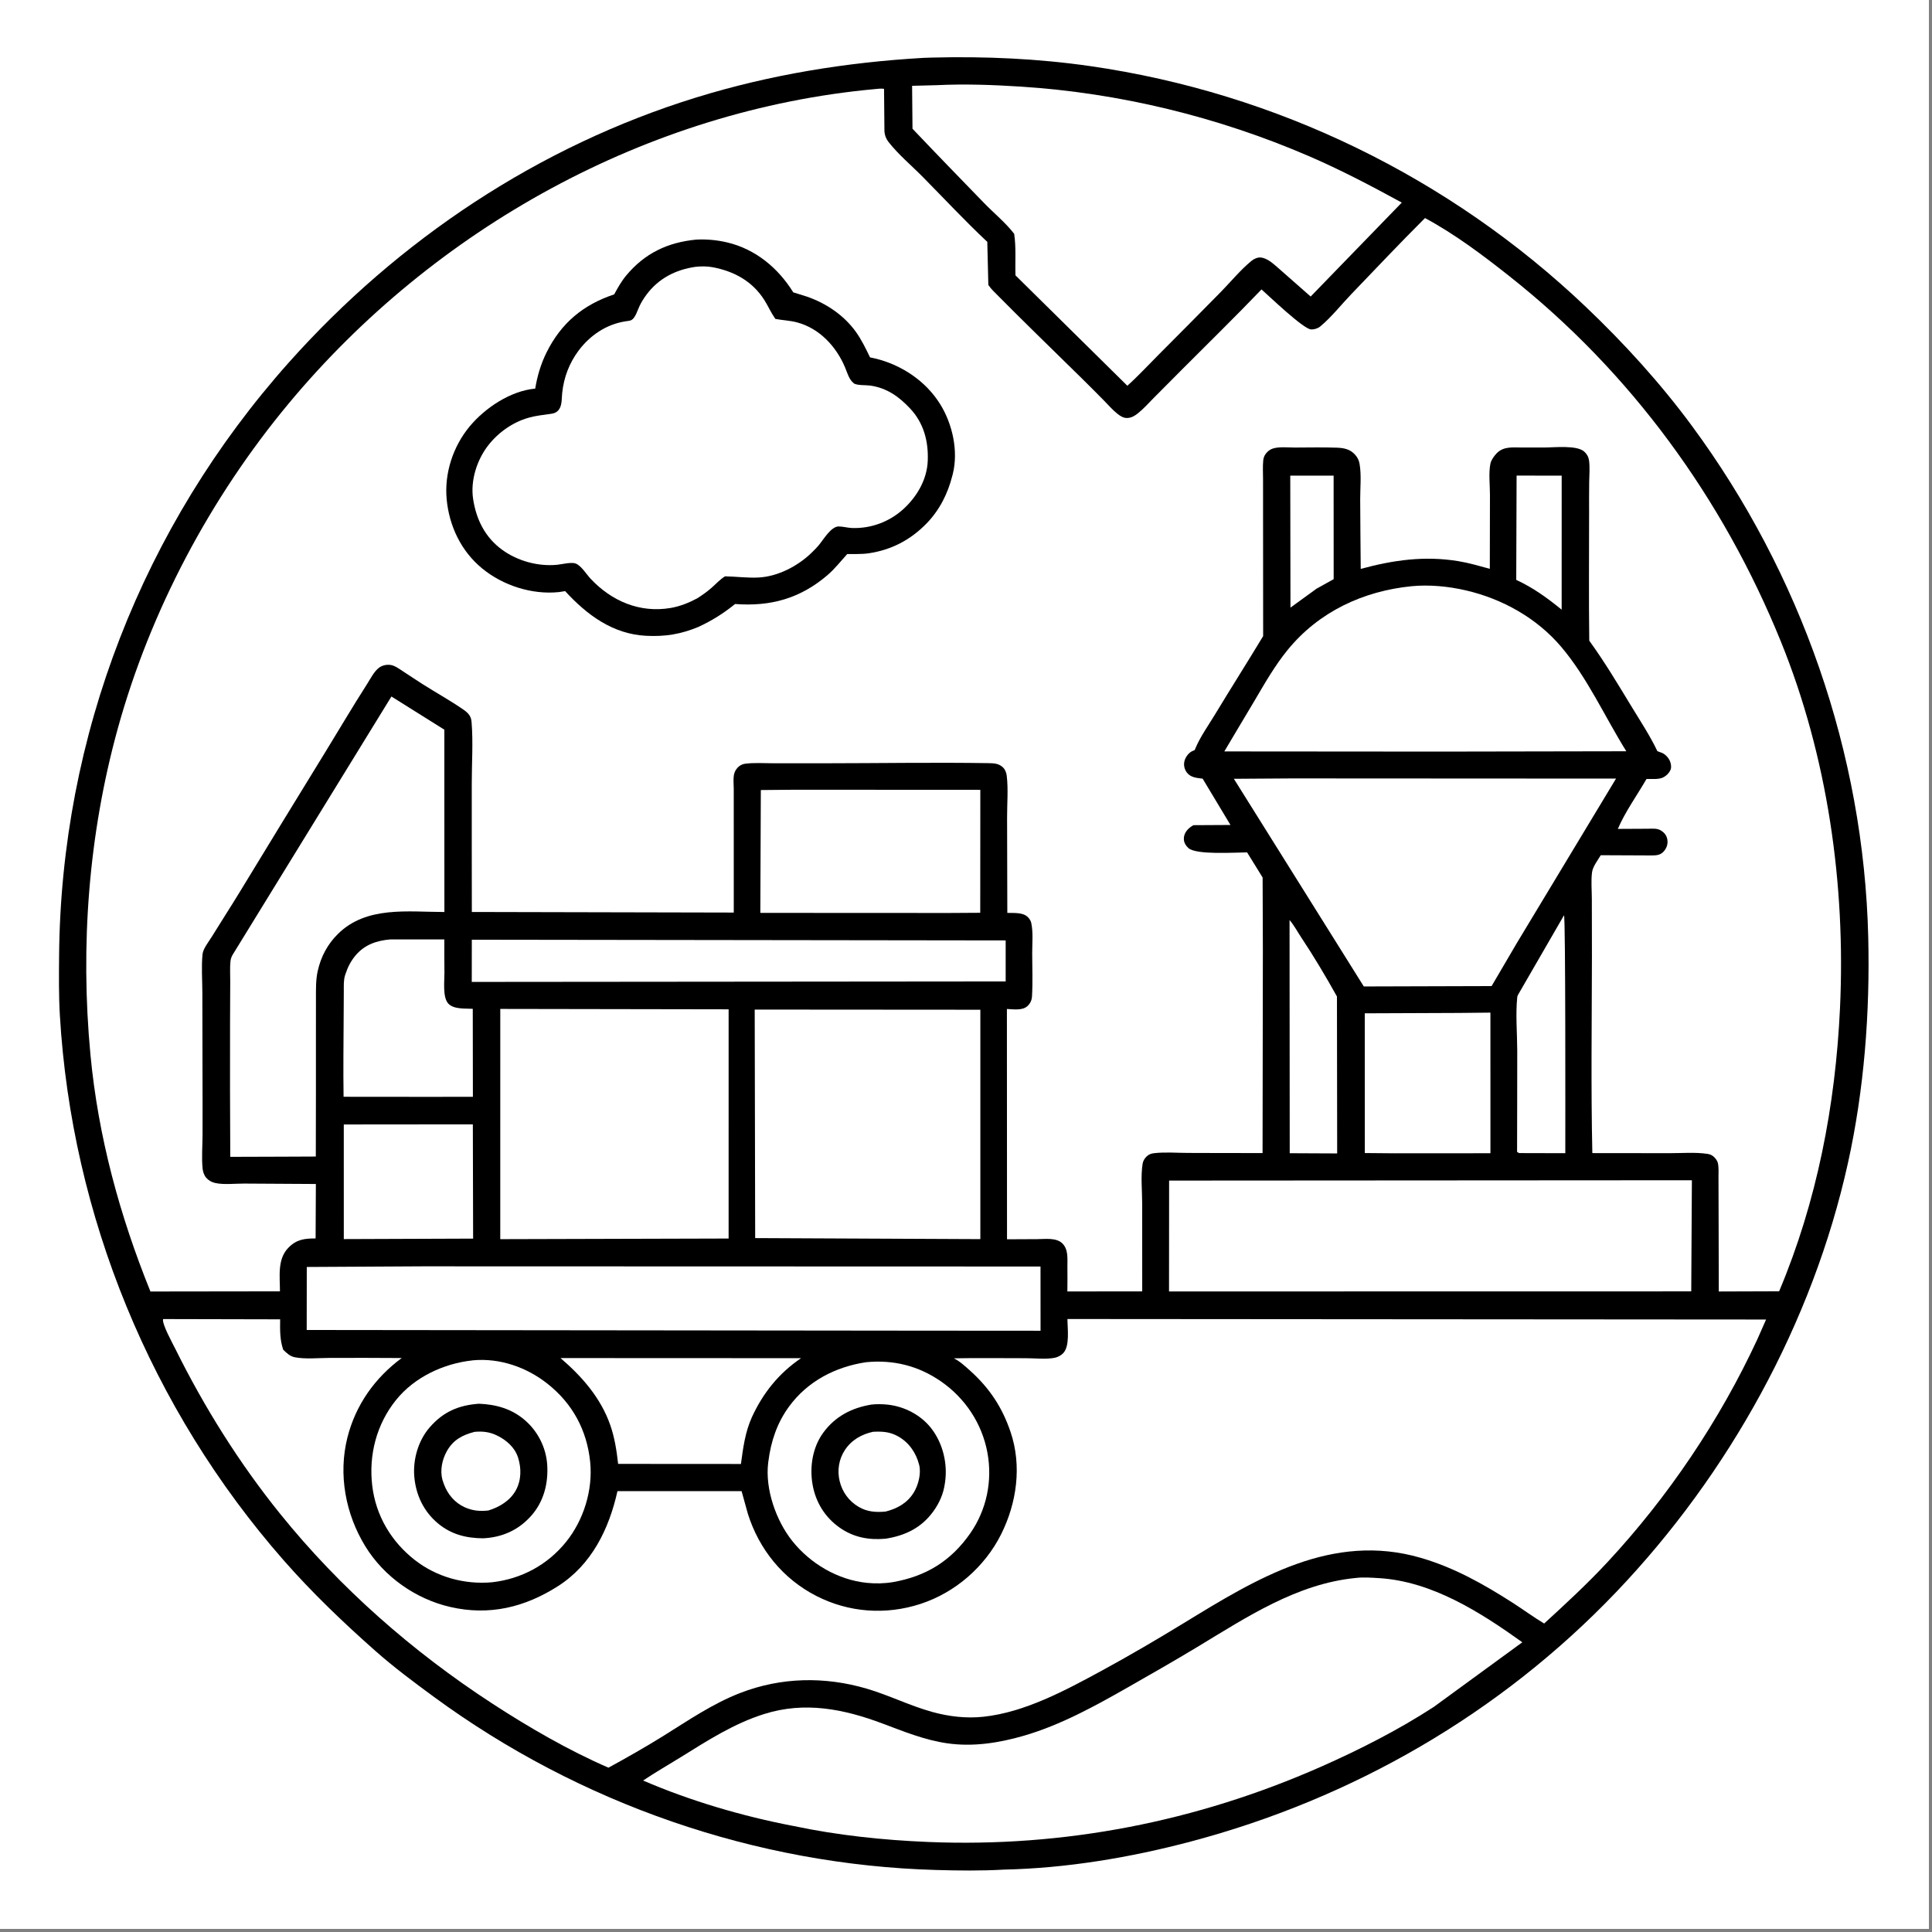
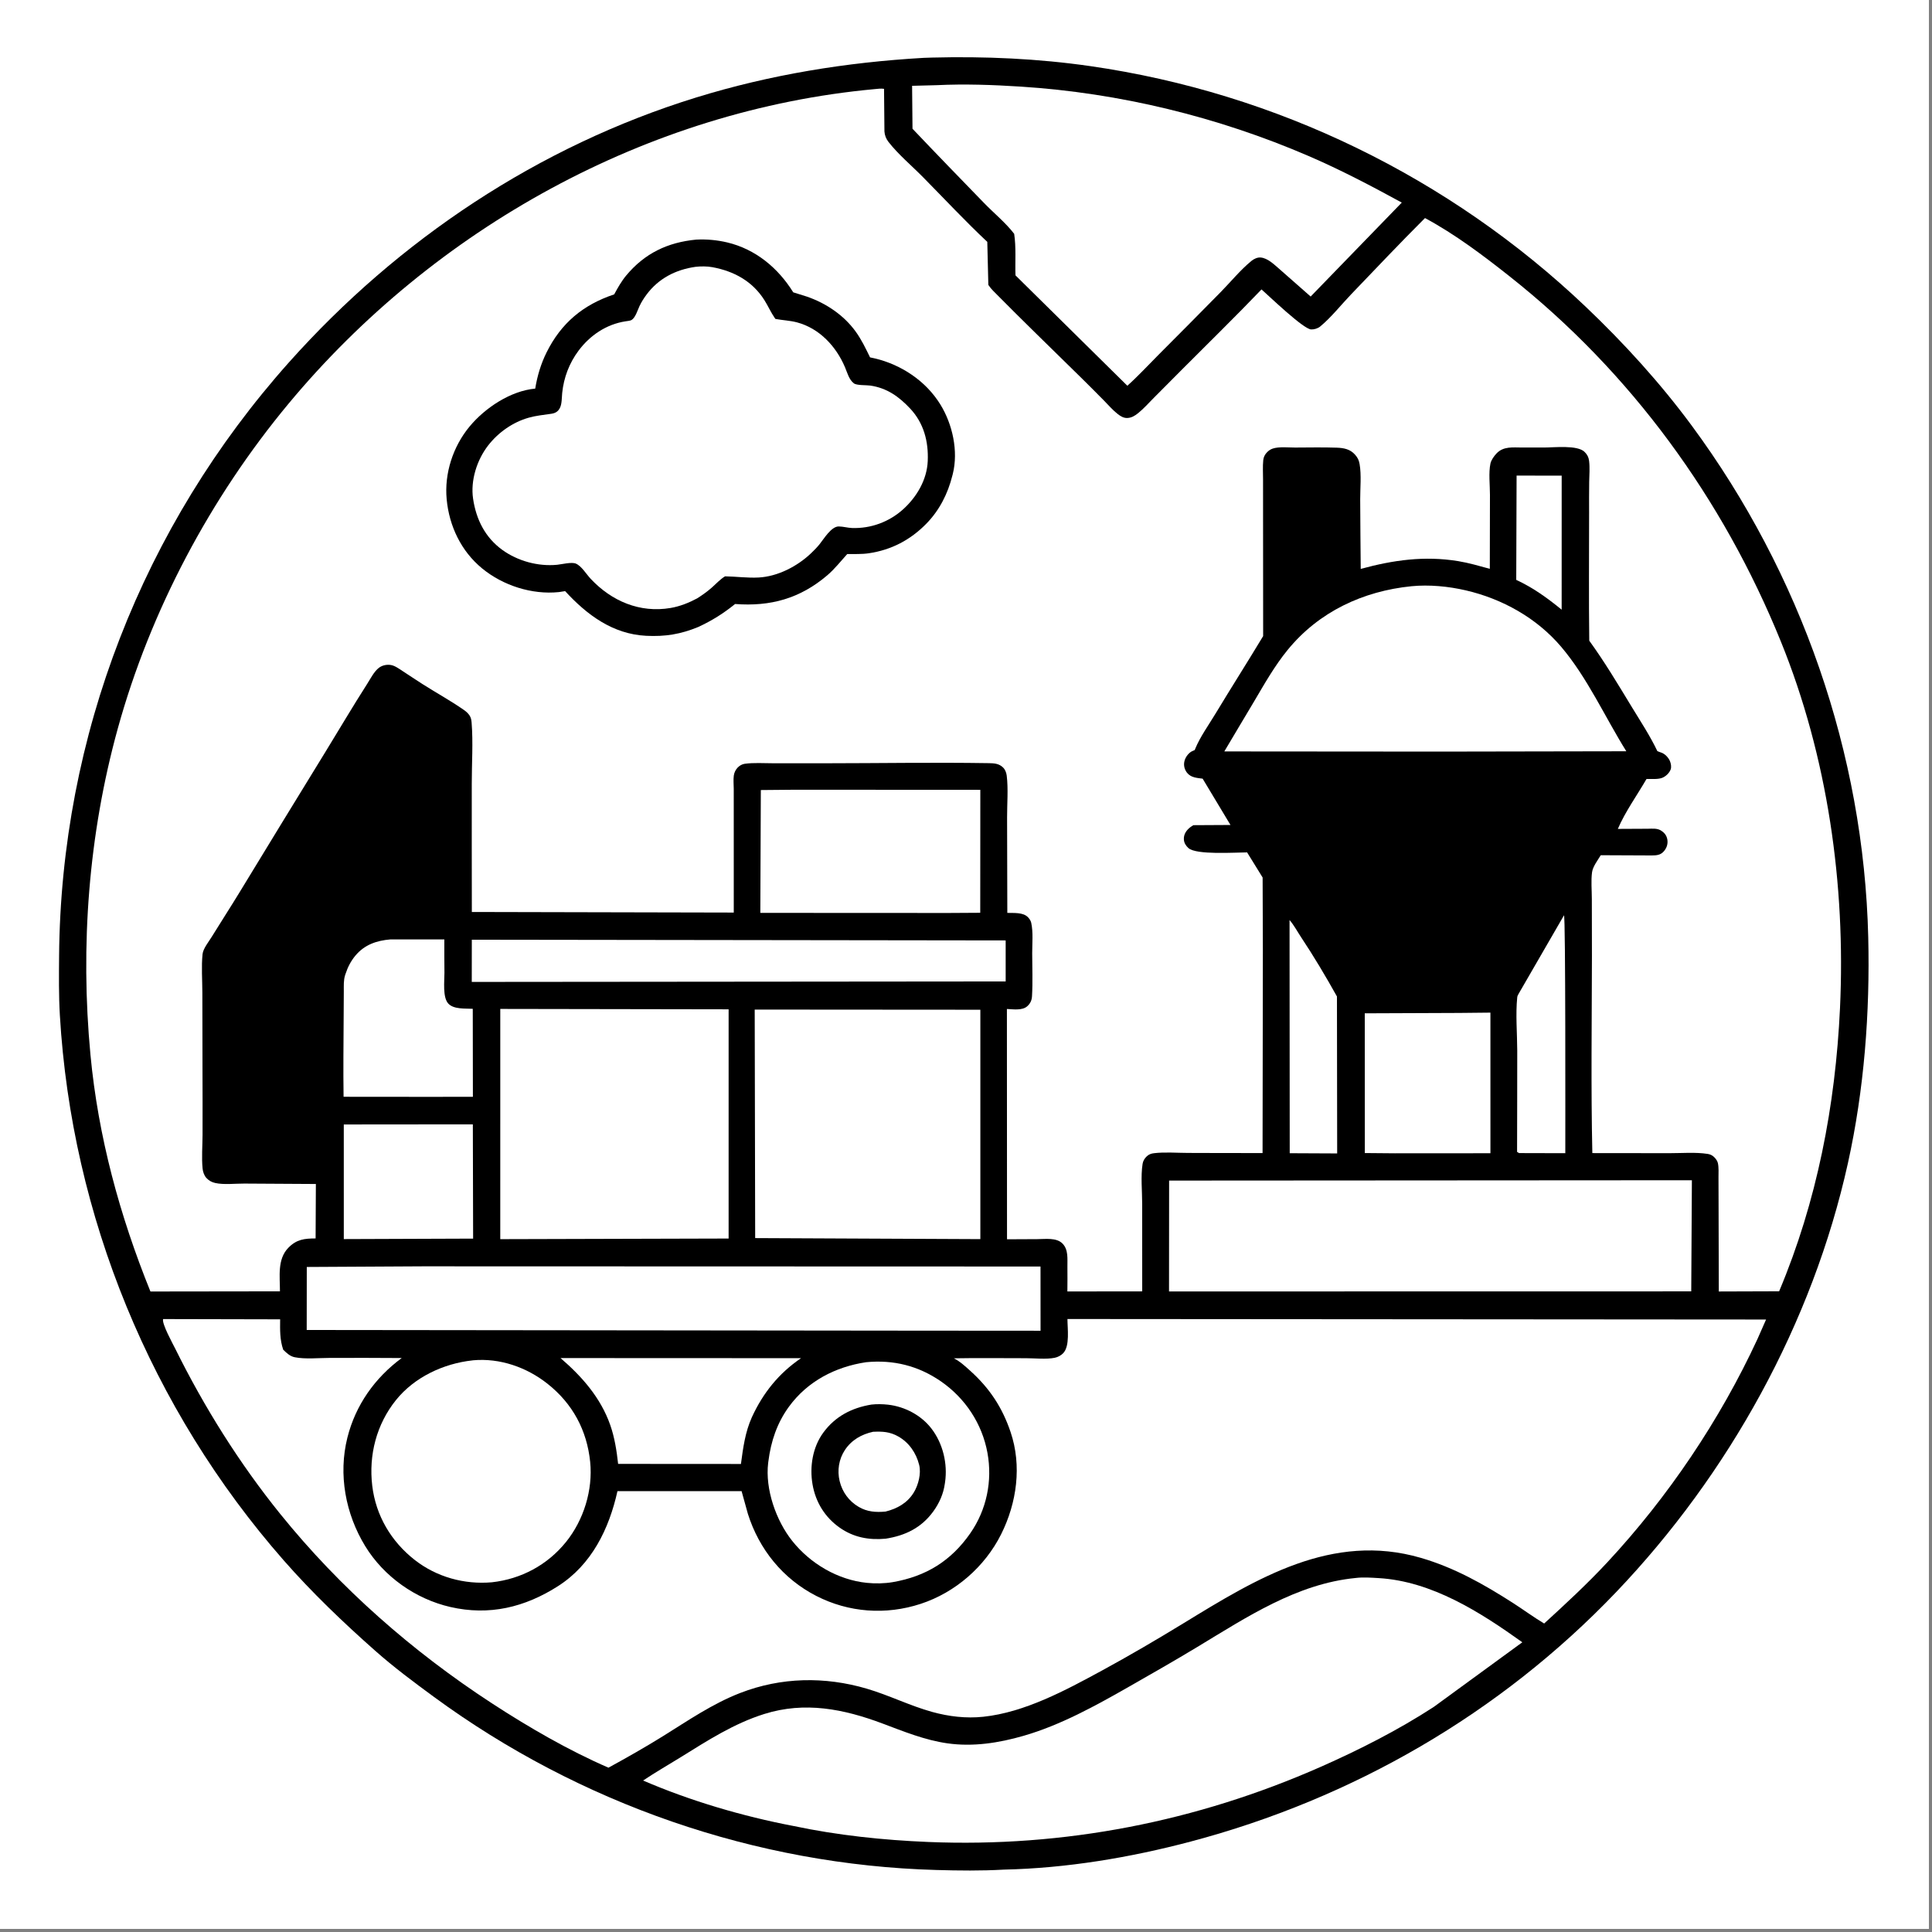
<svg xmlns="http://www.w3.org/2000/svg" width="200" height="200">
  <rect width="100%" height="100%" fill="#808080" stroke="none" />
  <path fill="white" transform="scale(0.195 0.195)" d="M0 0L1024 0L1024 1024L0 1024L0 0Z" />
  <path transform="scale(0.195 0.195)" d="M490.31 30.717L494.771 30.568C522.878 29.854 550.973 31.086 578.814 35.099C677.54 49.328 769.551 94.14 841.777 162.817C862.101 182.142 881.435 203.38 898.108 225.975C955.998 304.428 989.444 399.938 991.791 497.533C992.753 537.537 989.661 578.384 981.002 617.5C962.204 702.411 917.774 782.616 857.817 845.353C796.263 909.763 718.038 954.881 632.031 977.648C599.945 986.142 566.144 991.802 532.875 992.522C520.986 993.208 508.972 993.054 497.071 992.722C401.235 990.05 307.685 957.525 230.408 900.867C219.774 893.07 209.135 885.142 199.252 876.399C182.196 861.311 165.657 845.5 150.626 828.365C80.188 748.071 38.039 645.508 31.778 538.907C31.166 528.499 31.284 517.956 31.37 507.532C32.331 390.821 75.8 279.303 153.454 192.298C211.584 127.169 285.936 77.599 369.501 51.775C408.83 39.621 449.269 33.071 490.31 30.717Z" />
-   <path fill="white" transform="scale(0.195 0.195)" d="M684.961 252.485L707.978 252.512L708.004 307.456L698.894 312.524L685.072 322.557L684.961 252.485Z" />
  <path fill="white" transform="scale(0.195 0.195)" d="M805.116 252.475L829.052 252.502L829.037 323.659C821.396 317.429 813.901 312.002 804.928 307.841L805.116 252.475Z" />
  <path fill="white" transform="scale(0.195 0.195)" d="M684.581 488.418C686.9 491.067 688.725 494.548 690.689 497.501C697.514 507.766 703.736 518.243 709.749 529.003L709.863 612.324L684.676 612.207L684.581 488.418Z" />
  <path fill="white" transform="scale(0.195 0.195)" d="M830.281 485.906C831.159 486.841 830.973 599.61 830.972 612.198L806.407 612.136L805.37 611.5C805.353 593.596 805.516 575.69 805.46 557.786C805.432 548.559 804.534 538.601 805.449 529.5C805.52 528.79 805.779 528.28 806.131 527.68L830.281 485.906Z" />
  <path fill="white" transform="scale(0.195 0.195)" d="M182.506 596.946L251.019 596.883L251.166 657.547L182.514 657.796L182.506 596.946Z" />
  <path fill="white" transform="scale(0.195 0.195)" d="M297.564 720.959L425.246 721.015C413.453 729.035 405.079 739.446 399.146 752.365C395.554 760.358 394.5 768.596 393.341 777.18L328.142 777.138C327.369 770.163 326.294 763.147 323.962 756.5C318.887 742.04 308.997 730.792 297.564 720.959Z" />
  <path fill="white" transform="scale(0.195 0.195)" d="M774.611 537.741L791.216 537.57L791.224 612.219L740.47 612.254L724.547 612.117L724.514 537.939L774.611 537.741Z" />
  <path fill="white" transform="scale(0.195 0.195)" d="M207.218 498.709L235.878 498.716C235.84 504.628 235.902 510.545 235.939 516.457C235.966 520.71 234.898 529.414 237.969 532.754C240.862 535.901 246.957 535.317 250.977 535.545L251.043 582.261L226.63 582.286L182.395 582.246C182.184 567.981 182.36 553.704 182.439 539.438C182.463 535.03 182.496 530.621 182.515 526.213C182.527 523.403 182.34 520.381 183.208 517.675L183.441 517C184.631 513.369 186.263 510.182 188.721 507.25C193.544 501.498 199.922 499.326 207.218 498.709Z" />
  <path fill="white" transform="scale(0.195 0.195)" d="M250.475 498.866L533.88 499.242L533.883 521.02L250.446 521.274L250.475 498.866Z" />
  <path fill="white" transform="scale(0.195 0.195)" d="M422.066 419.247L520.425 419.296L520.378 484.571L503.519 484.671L403.633 484.622L403.902 419.411L422.066 419.247Z" />
  <path fill="white" transform="scale(0.195 0.195)" d="M250.797 722.191L251.099 722.144C265.374 720.841 279.621 725.834 290.745 734.665C303.994 745.182 311.592 759.275 313.301 776.063C314.82 790.976 309.855 806.969 300.48 818.585C290.615 830.809 276.665 838.269 261.123 839.988C246.5 841.269 231.742 837.205 220.124 828.095C207.635 818.302 199.499 804.56 197.611 788.72C195.667 772.416 199.878 756.101 210.215 743.25C220.02 731.061 235.463 723.86 250.797 722.191Z" />
-   <path transform="scale(0.195 0.195)" d="M254.319 745.199C263.429 745.58 271.615 747.884 278.633 753.912C285.468 759.784 289.865 768.416 290.487 777.45C291.172 787.413 288.675 797.238 281.914 804.785C275.12 812.37 266.523 816.162 256.442 816.641C247.418 816.567 239.481 814.576 232.439 808.678C224.945 802.402 220.81 793.707 219.949 784.049C219.126 774.807 222.036 764.69 228.174 757.67C235.409 749.396 243.532 745.956 254.319 745.199Z" />
  <path fill="white" transform="scale(0.195 0.195)" d="M251.928 760.128C256.295 759.741 259.894 760.146 263.908 762.096C268.873 764.509 273.318 768.419 275.032 773.81C276.842 779.505 276.77 785.805 273.862 791.123C270.839 796.654 265.116 800.07 259.275 801.875C254.824 802.378 250.878 802.036 246.721 800.166C241.433 797.788 237.611 793.234 235.648 787.845L235.353 787.002L234.858 785.521C233.518 780.5 234.74 774.762 237.25 770.323C240.636 764.333 245.527 761.789 251.928 760.128Z" />
  <path fill="white" transform="scale(0.195 0.195)" d="M459.79 723.156C474.275 721.755 487.527 725.053 499.494 733.314C512.411 742.232 521.399 755.817 524.213 771.302C526.922 786.205 523.765 801.502 515.101 813.962C504.859 828.693 491.539 836.845 474.026 839.893C469.527 840.662 464.751 840.753 460.214 840.29C444.767 838.714 430.18 830.102 420.571 818.033C411.984 807.248 406.116 790.526 407.796 776.632L407.914 775.75C409.26 765.152 412.504 755.42 418.864 746.718C428.726 733.225 443.519 725.594 459.79 723.156Z" />
  <path transform="scale(0.195 0.195)" d="M462.591 745.649C465.425 745.326 468.625 745.385 471.452 745.705C480.312 746.71 489 751.274 494.466 758.368C500.567 766.287 503.138 777.034 501.701 786.873L501.565 787.75C500.815 793.075 498.661 797.93 495.518 802.29C489.217 811.032 480.569 815.238 470.12 816.851C461.245 817.662 453.134 816.162 445.758 810.979C437.923 805.474 432.968 797.441 431.346 787.993C429.753 778.707 431.365 768.373 436.995 760.635C443.344 751.911 452.126 747.385 462.591 745.649Z" />
  <path fill="white" transform="scale(0.195 0.195)" d="M463.466 760.09C468.509 759.873 472.334 760.025 476.861 762.574C482.563 765.785 486.379 771.345 487.957 777.666C489.098 782.24 487.536 788.304 485.131 792.269C481.731 797.875 476.313 800.908 470.121 802.44C465.019 802.92 460.386 802.617 455.867 799.967C450.689 796.93 447.15 792.11 445.74 786.271C444.374 780.618 445.323 774.611 448.543 769.75C452.078 764.413 457.37 761.442 463.466 760.09Z" />
-   <path fill="white" transform="scale(0.195 0.195)" d="M207.794 369.756L235.889 387.368L235.914 484.16C216.496 484.127 194.546 480.869 179.427 495.771C173.864 501.255 170.326 507.952 168.65 515.557C167.591 520.359 167.744 525.26 167.727 530.149C167.705 536.704 167.716 543.259 167.715 549.814C167.712 571.199 167.732 592.584 167.652 613.969L150.75 614.042L122.244 614.132C122.097 590.453 122.076 566.771 122.129 543.093C122.145 535.759 122.176 528.425 122.222 521.09C122.245 517.564 121.995 513.822 122.342 510.322C122.52 508.524 123.233 507.168 124.219 505.688L207.794 369.756Z" />
  <path fill="white" transform="scale(0.195 0.195)" d="M749.359 311.205C758.8 310.294 768.913 311.267 778.134 313.404C797.495 317.889 815.774 328.055 828.744 343.321C842.699 359.746 851.976 380.579 863.358 398.823L765.25 398.999L649.957 398.908C655.195 389.988 660.577 381.152 665.837 372.243C671.355 362.896 676.688 353.452 683.575 345.019C700.142 324.734 723.608 313.789 749.359 311.205Z" />
  <path fill="white" transform="scale(0.195 0.195)" d="M224.753 672.255L552.377 672.354L552.398 706.45L489.25 706.407L162.822 706.048L162.86 672.596L224.753 672.255Z" />
  <path fill="white" transform="scale(0.195 0.195)" d="M400.651 535.952L520.439 536.037L520.437 657.816L400.901 657.268L400.651 535.952Z" />
  <path fill="white" transform="scale(0.195 0.195)" d="M265.582 535.61L386.804 535.814L386.802 657.502L265.576 657.831L265.582 535.61Z" />
-   <path fill="white" transform="scale(0.195 0.195)" d="M685.932 413.239L857.9 413.331L805.196 500.722L791.85 523.484L724.005 523.683L655.023 413.44L685.932 413.239Z" />
  <path fill="white" transform="scale(0.195 0.195)" d="M620.648 626.735L898.173 626.561L897.828 685.549L620.599 685.594L620.648 626.735Z" />
  <path fill="white" transform="scale(0.195 0.195)" d="M497.22 45.218C512.072 44.495 527.087 45.029 541.915 45.98C594.392 49.349 646.423 62.01 694.72 82.831C711.693 90.149 727.958 98.695 744.164 107.548L695.787 157.423L679.005 142.651C676.284 140.318 672.966 137.026 669.244 136.7C667.563 136.553 665.72 137.407 664.437 138.447C658.61 143.167 653.26 149.742 647.976 155.105C637.056 166.189 626.118 177.255 615.115 188.256C609.6 193.77 604.281 199.585 598.471 204.781L539.084 146.171C538.845 138.908 539.479 131.314 538.398 124.13C533.928 118.296 527.614 113.143 522.453 107.821C509.731 94.705 496.994 81.602 484.42 68.345L484.205 45.558L497.22 45.218Z" />
  <path fill="white" transform="scale(0.195 0.195)" d="M719.714 837.701C723.595 837.212 727.964 837.537 731.865 837.765C760.078 839.409 785.756 855.814 808.16 871.835L761.049 906.22C742.204 918.453 721.667 928.895 701.139 937.96C635.248 967.055 564.85 980.812 492.847 977.853C468.911 976.869 444.585 974.316 421.124 969.339C394.313 964.224 366.498 956.054 341.408 945.227C347.854 940.903 354.74 936.959 361.35 932.86C375.65 923.992 389.551 914.981 405.758 909.893C427.295 903.133 447.922 907.243 468.477 914.956C479.775 919.196 490.953 923.783 502.988 925.487C516.641 927.421 530.249 925.278 543.377 921.494C563.002 915.838 581.546 905.558 599.193 895.506C611.435 888.534 623.635 881.563 635.697 874.28C661.913 858.452 688.522 840.726 719.714 837.701Z" />
  <path fill="white" transform="scale(0.195 0.195)" d="M86.592 700.254L148.72 700.391C148.656 705.961 148.521 711.212 150.358 716.545C152.175 718.272 153.908 720.005 156.451 720.516C162.039 721.638 169.141 720.884 174.899 720.878C187.685 720.867 200.467 720.807 213.253 720.939C198.986 731.484 188.744 745.923 184.416 763.198C179.511 782.78 183.414 803.7 193.884 820.807C203.781 836.977 220.604 848.86 239.057 853.099C259.762 857.856 278.608 853.281 296.197 842.058C314.143 830.607 323.316 811.654 327.794 791.602L393.69 791.61L397.031 803.656C402.99 822.528 415.607 838.125 433.3 847.209C450.569 856.075 470.275 857.49 488.743 851.443C507.144 845.417 522.842 831.76 531.494 814.442C539.81 797.796 542.535 778.136 536.496 760.25C532.08 747.168 525.369 736.999 515.111 727.751C512.398 725.306 509.667 722.738 506.375 721.092C519.112 720.843 531.885 721.053 544.626 721.033C549.307 721.026 555.38 721.728 559.924 720.804C561.582 720.467 563.278 719.575 564.444 718.341C568.059 714.512 566.669 705.206 566.678 700.223L937.557 700.494L932.999 710.831C913.084 753.843 885.572 794.669 853.264 829.406C842.654 840.814 831.234 851.366 819.746 861.872C814.07 858.49 808.724 854.506 803.155 850.939C787.669 841.02 772.123 832.226 754.333 827.035C707.204 813.285 667.132 837.986 628.635 861.529C614.273 870.313 599.623 878.897 584.832 886.937C565.709 897.33 543.964 909.066 521.997 911.379C512.853 912.342 503.705 911.25 494.885 908.816C483.048 905.55 471.88 899.904 460.057 896.442C437.799 889.922 414.701 890.338 392.99 898.737C378.228 904.448 365.284 913.395 351.93 921.694C342.475 927.57 332.777 933.066 323.015 938.412C301.63 929.13 280.647 916.946 261.14 904.236C218.929 876.732 180.53 843.037 148.834 803.782C127.035 776.784 108.479 747.145 93.082 716.079C91.698 713.287 85.795 702.631 86.592 700.254Z" />
  <path fill="white" transform="scale(0.195 0.195)" d="M464.438 47.298C466.084 47.133 467.664 46.906 469.312 47.165L469.521 69.75C469.65 71.813 470.403 73.717 471.668 75.342C476.844 81.991 484.086 88.044 490.044 94.089C501.364 105.572 512.371 117.368 524.125 128.408L524.68 151.257C525.498 152.481 526.364 153.505 527.395 154.549C542.722 170.085 558.453 185.279 574.015 200.583C578.096 204.597 582.127 208.659 586.148 212.734C588.444 215.061 590.79 217.812 593.376 219.801C594.885 220.962 596.46 221.968 598.436 221.895C600.741 221.809 602.435 220.738 604.195 219.331C607.136 216.978 609.787 213.953 612.456 211.274C617.366 206.346 622.269 201.411 627.174 196.478C641.357 182.217 655.793 168.17 669.701 153.643C673.733 157.211 691.903 174.671 696 174.885C697.618 174.969 699.592 174.366 700.841 173.337C706.649 168.554 712.03 161.721 717.276 156.251C730.293 142.675 743.181 129.05 756.494 115.757C772.496 124.386 787.151 135.438 801.381 146.688C865.782 197.605 914.578 264.602 945.41 340.562C970.209 401.658 979.871 469.594 976.798 535.25C974.386 586.792 964.574 637.815 944.491 685.506L912.459 685.61C912.38 669.704 912.377 653.797 912.335 637.891C912.324 633.635 912.312 629.38 912.295 625.124C912.285 622.665 912.493 619.907 911.987 617.5C911.723 616.243 910.777 615.004 909.845 614.137C908.886 613.243 907.837 612.779 906.544 612.577C900.15 611.579 892.815 612.199 886.308 612.187C872.647 612.161 858.986 612.151 845.325 612.142C844.561 577.393 845.052 542.58 845.109 507.822C845.126 497.62 845.073 487.418 845.06 477.216C845.054 472.671 844.569 467.503 845.17 463.046C845.576 460.027 848.228 456.618 849.794 454.009L876.793 454.129C879.332 454.103 881.445 454.016 883.25 451.972C884.66 450.374 885.4 448.421 885.216 446.291C885.041 444.266 884.145 442.64 882.517 441.428L882 441.066C879.879 439.566 877.223 439.941 874.75 439.958C869.456 439.993 864.161 440.003 858.866 440.037C862.702 431.03 869.165 422.05 874.084 413.535C876.527 413.491 879.971 413.807 882.257 412.986C884.191 412.291 886.176 410.434 886.895 408.5C887.407 407.119 887.054 405.316 886.498 404C885.728 402.179 883.938 400.265 882.072 399.588C881.308 399.31 880.595 399.084 879.844 398.75C875.979 390.629 870.82 382.811 866.15 375.127C858.919 363.23 851.874 351.402 843.69 340.12C843.391 317.449 843.614 294.742 843.607 272.068C843.605 266.635 843.556 261.198 843.655 255.767C843.721 252.132 844.051 248.257 843.598 244.652C843.35 242.679 842.634 241.335 841.229 239.93C837.412 236.113 825.072 237.59 819.504 237.579C815.727 237.571 811.95 237.571 808.173 237.579C803.191 237.591 798.189 236.778 794.436 240.752C793.149 242.115 791.622 244.226 791.226 246.098C790.19 250.996 790.983 257.629 790.972 262.718C790.942 275.802 790.918 288.886 790.897 301.97C785.361 300.469 779.741 298.804 774.079 297.882C756.206 294.971 739.682 297.307 722.37 302.013C722.266 289.727 722.133 277.441 722.087 265.155C722.065 259.248 722.78 252.113 721.768 246.344C721.41 244.304 720.768 242.981 719.382 241.398C716.794 238.444 713.434 237.795 709.694 237.66C702.326 237.394 694.882 237.573 687.507 237.589C684.057 237.596 678.941 237.024 675.656 238.139C674.534 238.519 673.593 239.149 672.75 239.974C671.561 241.137 670.797 242.592 670.626 244.25C670.282 247.596 670.514 251.192 670.515 254.561C670.517 261.14 670.52 267.718 670.523 274.297C670.532 295.428 670.549 316.559 670.567 337.69C662.194 351.595 653.459 365.295 645.065 379.204C641.51 385.095 637.035 391.29 634.451 397.647L634.25 398.163L632.5 398.967C630.593 400.11 629.074 402.34 628.689 404.527C628.33 406.564 628.89 408.633 630.179 410.25C632.243 412.84 635.421 412.966 638.449 413.373L653.224 437.955L633.511 438.062C632.644 438.607 631.769 439.164 631.026 439.875C629.395 441.436 628.376 443.278 628.48 445.582C628.564 447.452 629.502 448.916 630.844 450.169C634.936 453.989 655.841 452.507 662.052 452.509L670.288 465.843L670.416 504.25L670.258 612.122C657.067 612.171 643.873 612.072 630.682 612.056C624.841 612.05 618.406 611.503 612.623 612.198C611.077 612.384 609.884 612.816 608.743 613.902C607.628 614.963 606.818 616.29 606.572 617.822C605.522 624.361 606.35 632.39 606.35 639.053C606.348 654.553 606.357 670.052 606.37 685.552L566.636 685.598C566.681 681.22 566.71 676.841 566.658 672.462C566.607 668.262 567.246 663.429 564.06 660.172C560.85 656.891 554.915 657.812 550.701 657.821C545.332 657.831 539.962 657.862 534.593 657.897L534.536 535.636C537.807 535.785 542.665 536.565 545.317 534.205C546.961 532.742 547.731 531.064 547.86 528.877C548.304 521.359 547.968 513.587 547.962 506.045C547.958 500.875 548.542 494.906 547.449 489.892C547.204 488.764 546.509 487.753 545.72 486.929C543.143 484.237 538.174 484.742 534.755 484.626C534.751 467.753 534.703 450.88 534.632 434.008C534.602 426.867 535.313 418.798 534.438 411.752C534.253 410.262 533.645 408.593 532.568 407.515C530.369 405.314 527.8 405.182 524.85 405.135C495.84 404.677 466.737 405.181 437.717 405.199C428.543 405.204 419.37 405.191 410.196 405.19C405.373 405.19 400.109 404.806 395.339 405.475C393.952 405.669 392.565 406.469 391.606 407.479C390.495 408.649 389.768 410.156 389.552 411.75C389.248 413.993 389.511 416.475 389.522 418.75C389.544 423.525 389.526 428.301 389.526 433.077C389.526 450.202 389.53 467.327 389.535 484.452L250.486 484.144C250.415 461.403 250.46 438.662 250.447 415.921C250.441 405.335 251.207 394.087 250.362 383.569C250.256 382.248 250.046 381.063 249.333 379.92C248.561 378.68 247.411 377.686 246.225 376.861C239.178 371.957 231.429 367.696 224.166 363.077C220.616 360.819 217.141 358.448 213.606 356.167C211.794 354.998 209.658 353.386 207.5 353.03C205.335 352.672 202.971 353.164 201.196 354.481C198.604 356.404 196.566 360.495 194.799 363.252C187.23 375.057 180.126 387.167 172.783 399.114C157.575 423.858 142.422 448.625 127.328 473.437C122.413 481.517 117.256 489.451 112.297 497.504C110.784 499.961 107.834 503.605 107.532 506.5C106.847 513.063 107.41 520.17 107.421 526.802C107.444 540.512 107.47 554.221 107.498 567.931C107.522 579.46 107.575 590.99 107.528 602.519C107.504 608.322 106.971 614.651 107.556 620.407C107.728 622.094 108.39 624.054 109.543 625.316C110.849 626.745 112.346 627.574 114.218 628.007C118.674 629.036 125.053 628.295 129.696 628.324C142.359 628.405 155.023 628.476 167.687 628.545L167.546 657.452C161.6 657.468 157.404 657.92 153.006 662.478C147.125 668.573 148.636 677.729 148.615 685.53L79.861 685.62C63.517 645.244 52.121 603.407 48.018 559.926C42.556 502.036 47.007 442.976 62.5 386.854C79.808 324.159 111.719 264.151 153.265 214.197C230.491 121.34 343.654 58.389 464.438 47.298Z" />
  <path transform="scale(0.195 0.195)" d="M369.611 127.198C375.118 126.925 380.668 127.42 386.034 128.693C401.038 132.252 413.043 142.187 421.108 155.187L428.384 157.47C438.521 160.973 447.922 167.267 454.253 176.023C457.336 180.286 459.588 185.013 461.887 189.724L464.416 190.267C478.539 193.607 491.567 202.305 499.212 214.726C505.679 225.235 508.828 239.468 505.817 251.579L505.576 252.5C503.184 262.094 498.682 270.979 491.703 278.072C483.234 286.681 473.203 291.946 461.214 293.714C457.51 294.26 453.511 294.088 449.765 294.132C446.355 297.899 443.085 302.08 439.211 305.383C424.704 317.756 409.025 322.074 390.234 320.645C383.935 325.744 378.081 329.391 370.716 332.833C361.312 336.705 353.132 338.039 342.971 337.523C325.231 336.622 311.531 326.368 300.008 313.81L296.689 314.324C282.362 315.798 267.005 310.833 255.931 301.746C244.819 292.627 238.465 279.274 237.126 265.081C235.823 251.265 240.501 236.974 249.362 226.328C257.55 216.488 271.089 207.478 284.134 206.299C285.213 199.637 287.132 193.184 290.137 187.129C297.905 171.471 309.59 161.762 326.059 156.277C327.92 152.814 329.95 149.228 332.475 146.204C342.311 134.423 354.453 128.658 369.611 127.198Z" />
  <path fill="white" transform="scale(0.195 0.195)" d="M369.166 141.661C372.006 141.328 375.391 141.319 378.201 141.84C389.649 143.961 399.442 149.278 405.777 159.299C407.742 162.407 409.177 165.762 411.283 168.801L411.643 169.311C415.446 170.026 419.404 170.15 423.131 171.145C435.029 174.323 443.895 183.885 448.582 194.961C449.822 197.89 450.674 201.475 453.278 203.496C454.797 204.674 459.945 204.388 461.984 204.684C470.818 205.968 477.167 210.492 483.149 216.857C490.407 224.582 492.957 234.35 492.512 244.75C492.086 254.708 486.67 263.867 479.395 270.416C471.985 277.087 462.258 280.661 452.325 280.303C449.959 280.218 447.621 279.503 445.282 279.478C441.239 279.436 437.271 286.25 434.989 289.031C433.639 290.676 432.136 292.205 430.598 293.674C423.323 300.624 412.915 306.044 402.736 306.581C396.78 306.895 390.861 306.056 384.906 305.955C382.243 307.569 380.054 310.022 377.715 312.071C375.336 314.156 372.83 315.901 370.176 317.616C365.767 319.986 360.935 321.919 355.976 322.759C339.653 325.52 324.694 319.134 313.567 307.267C311.263 304.81 308.764 300.55 305.75 299.221C303.483 298.221 298.232 299.583 295.75 299.825C285.688 300.807 274.86 297.853 266.688 291.942C257.522 285.313 252.773 275.729 251.146 264.755C249.708 255.056 253.184 244.168 259.134 236.489C264.49 229.578 272.229 224.116 280.687 221.739C284.618 220.635 288.552 220.259 292.575 219.677C294.762 219.36 296.237 218.555 297.263 216.501C298.346 214.335 298.205 210.99 298.452 208.598C299.294 200.419 302.21 192.748 307.132 186.161C313.225 178.007 321.9 172.16 332.002 170.59C332.791 170.467 334.584 170.296 335.25 169.898C337.339 168.648 338.484 164.63 339.489 162.5C340.51 160.335 341.814 158.292 343.244 156.374C349.657 147.772 358.716 143.163 369.166 141.661Z" />
</svg>